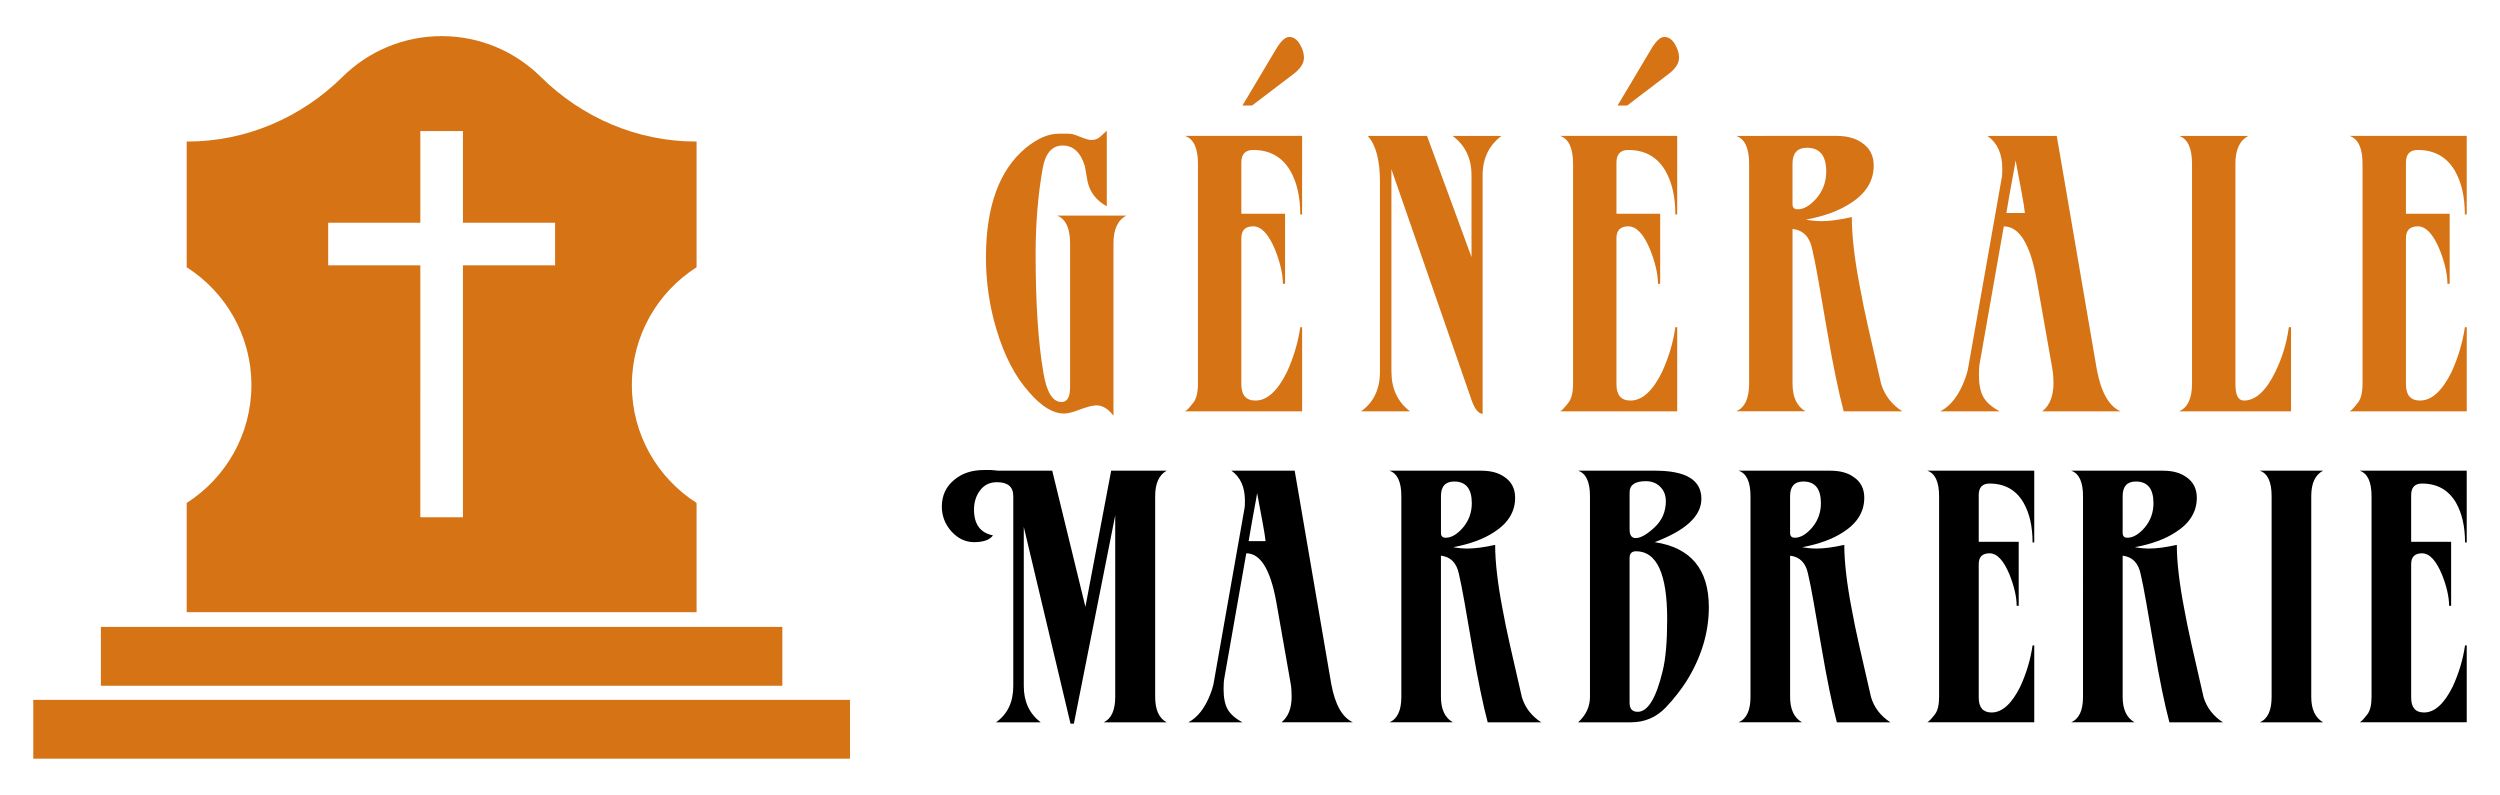
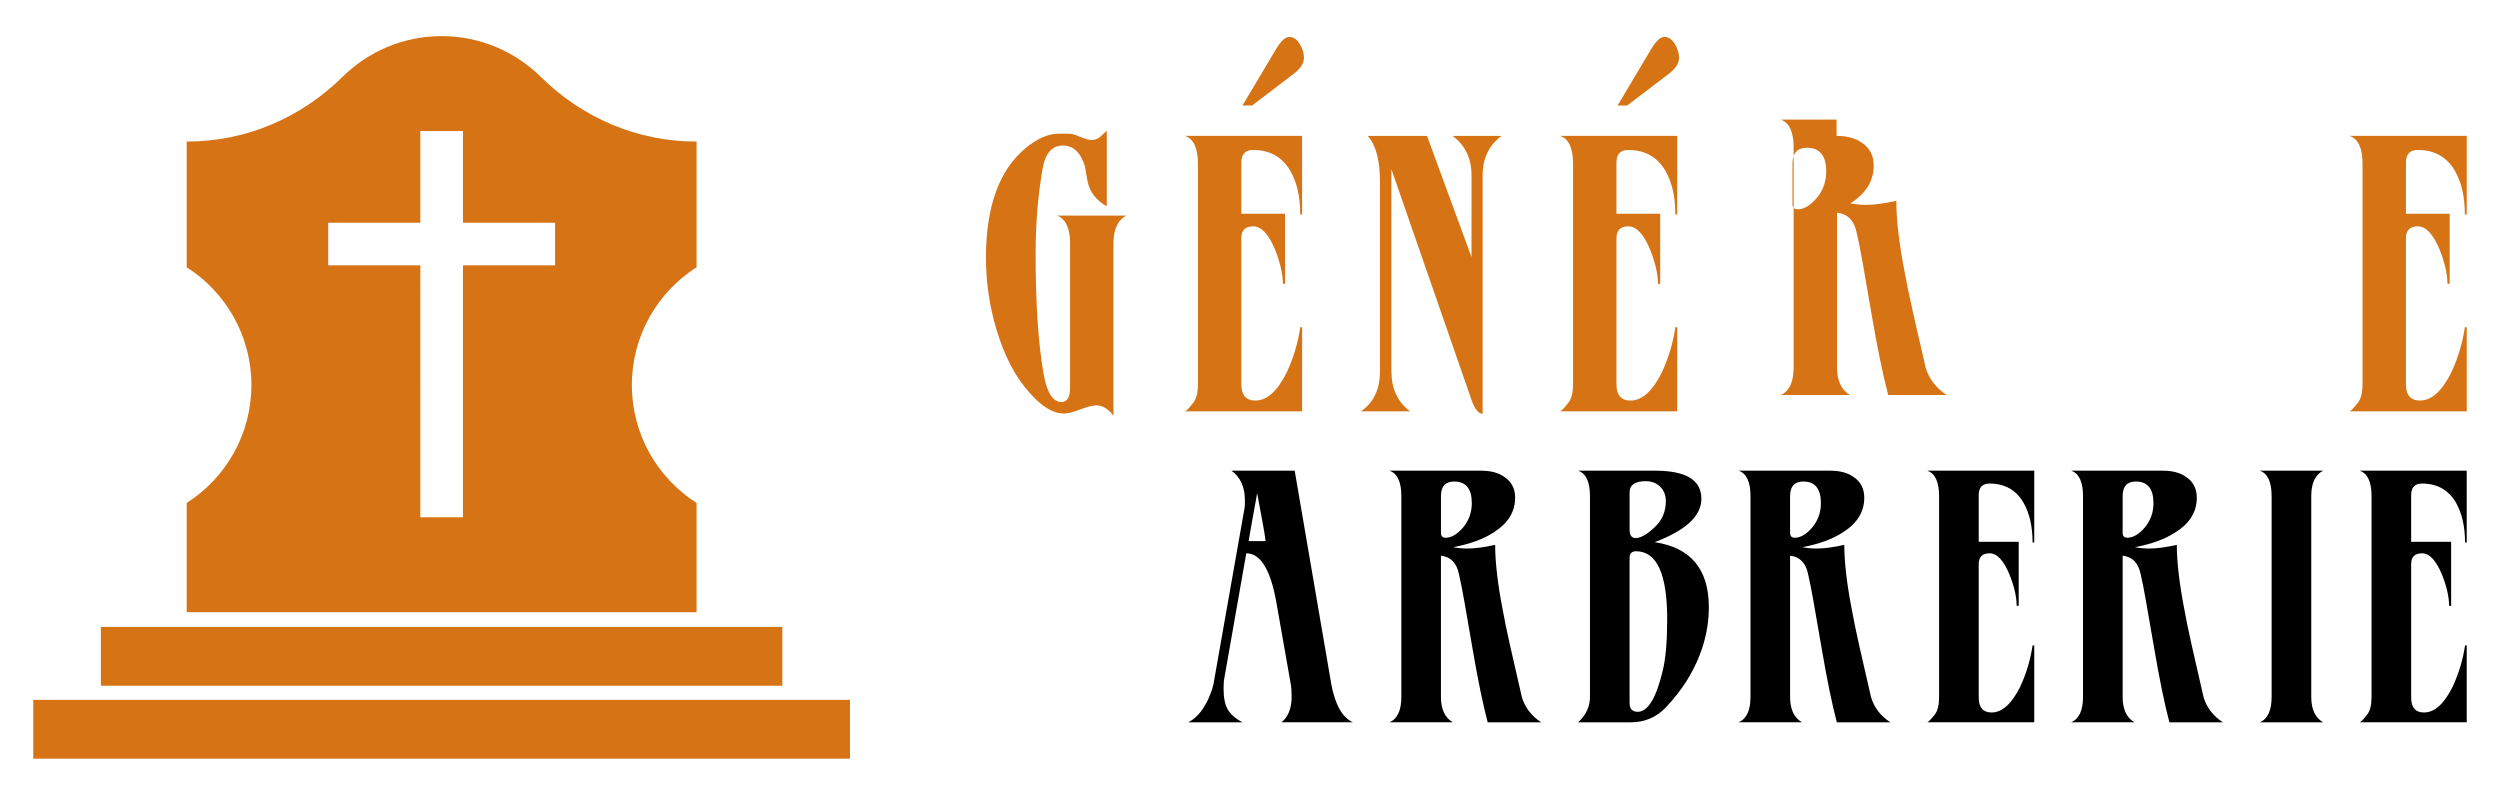
<svg xmlns="http://www.w3.org/2000/svg" version="1.1" id="Calque_1" x="0px" y="0px" width="173px" height="55px" viewBox="0 0 173 55" enable-background="new 0 0 173 55" xml:space="preserve">
  <g>
    <g id="XMLID_528_">
      <rect id="XMLID_529_" x="6.981" y="43.382" fill="#D57315" width="47.158" height="4.072" />
      <rect id="XMLID_531_" x="2.303" y="48.43" fill="#D57315" width="56.515" height="4.07" />
      <path id="XMLID_797_" fill="#D57315" d="M43.725,26.648c0-3.428,1.787-6.44,4.478-8.154v-8.7h-0.068    c-4.025,0-7.853-1.645-10.715-4.476C35.658,3.576,33.235,2.5,30.561,2.5c-2.673,0-5.096,1.076-6.858,2.818    c-2.863,2.831-6.689,4.476-10.717,4.476h-0.067v8.7c2.691,1.714,4.478,4.726,4.478,8.154s-1.786,6.438-4.478,8.155v7.562h35.284    v-7.562C45.512,33.087,43.725,30.077,43.725,26.648z M38.412,18.363h-6.376v17.433h-2.949V18.363H22.71v-2.949h6.377V9.069h2.949    v6.345h6.376V18.363z" />
    </g>
    <g>
      <g>
-         <path d="M74.313,50.077h-0.234l-3.233-13.615v11.014c0,1.077,0.39,1.914,1.171,2.509h-3.094c0.798-0.563,1.196-1.398,1.196-2.509     V34.33c0-0.64-0.375-0.962-1.125-0.962c-0.5,0-0.89,0.188-1.171,0.563c-0.281,0.373-0.422,0.818-0.422,1.335     c0,1.016,0.438,1.608,1.312,1.782c-0.218,0.311-0.656,0.469-1.312,0.469c-0.593,0-1.117-0.251-1.57-0.751     c-0.438-0.498-0.656-1.069-0.656-1.709c0-0.78,0.296-1.407,0.89-1.877c0.531-0.437,1.202-0.654,2.016-0.654h0.515     c0.047,0,0.129,0.006,0.246,0.021c0.117,0.019,0.207,0.024,0.269,0.024h3.703l2.297,9.421l1.781-9.421h3.842     c-0.532,0.296-0.796,0.883-0.796,1.758v13.896c0,0.89,0.264,1.477,0.796,1.759h-4.358c0.531-0.249,0.797-0.836,0.797-1.759     V35.664L74.313,50.077z" />
        <path d="M84.718,46.962c-0.015,0.077-0.028,0.178-0.035,0.305c-0.008,0.123-0.011,0.265-0.011,0.42     c0,0.596,0.093,1.06,0.281,1.396c0.188,0.336,0.531,0.637,1.03,0.902h-3.749c0.656-0.344,1.172-1.015,1.547-2.017     c0.031-0.077,0.063-0.166,0.094-0.267c0.031-0.103,0.063-0.218,0.094-0.342l2.155-12.209c0.016-0.063,0.024-0.235,0.024-0.516     c0-0.938-0.314-1.624-0.937-2.063h4.381l2.531,14.763c0.266,1.438,0.766,2.32,1.5,2.649h-4.945     c0.469-0.375,0.704-0.97,0.704-1.781c0-0.344-0.023-0.648-0.071-0.915l-1.007-5.718c-0.406-2.188-1.093-3.28-2.062-3.28     L84.718,46.962z M87.578,37.448c-0.033-0.298-0.098-0.721-0.201-1.267c-0.102-0.547-0.23-1.232-0.385-2.063     c-0.033,0.233-0.083,0.527-0.154,0.879c-0.068,0.352-0.144,0.761-0.222,1.229l-0.21,1.221H87.578z" />
        <path d="M102.504,32.572c0.672,0,1.21,0.147,1.618,0.444c0.483,0.33,0.725,0.805,0.725,1.431c0,0.968-0.492,1.766-1.475,2.389     c-0.72,0.47-1.656,0.813-2.813,1.031c0.188,0.033,0.363,0.057,0.526,0.071c0.165,0.016,0.317,0.021,0.458,0.021     c0.515,0,1.156-0.083,1.922-0.255c0,0.593,0.042,1.261,0.129,2.002c0.085,0.742,0.213,1.559,0.385,2.45     c0.126,0.703,0.301,1.555,0.527,2.554c0.227,1,0.496,2.18,0.809,3.537c0.219,0.722,0.665,1.3,1.336,1.736h-3.703     c-0.328-1.234-0.68-2.945-1.055-5.134c-0.219-1.265-0.401-2.322-0.549-3.174c-0.15-0.852-0.28-1.504-0.388-1.958     c-0.156-0.763-0.57-1.186-1.243-1.265v9.771c0,0.86,0.274,1.445,0.822,1.759h-4.383c0.547-0.234,0.821-0.821,0.821-1.759V34.33     c0-0.983-0.274-1.57-0.821-1.758H102.504z M99.715,36.885c0,0.218,0.11,0.326,0.329,0.326c0.39,0,0.79-0.232,1.194-0.701     c0.407-0.484,0.611-1.047,0.611-1.688c0-1.001-0.408-1.501-1.218-1.501c-0.61,0-0.916,0.337-0.916,1.009V36.885z" />
        <path d="M114.548,32.572c2.125,0,3.188,0.647,3.188,1.946c0,1.186-1.079,2.187-3.234,2.999c2.499,0.375,3.75,1.875,3.75,4.497     c0,1.768-0.523,3.487-1.569,5.157c-0.172,0.266-0.375,0.551-0.611,0.854c-0.234,0.305-0.499,0.613-0.796,0.926     c-0.657,0.688-1.462,1.032-2.414,1.032h-3.655c0.547-0.501,0.819-1.086,0.819-1.759V34.33c0-0.983-0.272-1.57-0.819-1.758     H114.548z M112.768,36.648c0,0.391,0.141,0.587,0.423,0.587c0.342,0,0.78-0.251,1.312-0.749c0.515-0.484,0.773-1.085,0.773-1.806     c0-0.403-0.129-0.737-0.388-0.994c-0.257-0.259-0.589-0.388-0.996-0.388c-0.75,0-1.124,0.257-1.124,0.774V36.648z      M112.768,48.647c0,0.406,0.188,0.61,0.562,0.61c0.704,0,1.282-0.954,1.735-2.859c0.202-0.829,0.304-2.015,0.304-3.562     c0-3.126-0.718-4.689-2.156-4.689c-0.297,0-0.446,0.158-0.446,0.471V48.647z" />
        <path d="M126.665,32.572c0.671,0,1.21,0.147,1.617,0.444c0.484,0.33,0.726,0.805,0.726,1.431c0,0.968-0.492,1.766-1.475,2.389     c-0.72,0.47-1.657,0.813-2.814,1.031c0.188,0.033,0.363,0.057,0.526,0.071c0.165,0.016,0.317,0.021,0.459,0.021     c0.516,0,1.154-0.083,1.922-0.255c0,0.593,0.042,1.261,0.129,2.002c0.085,0.742,0.213,1.559,0.386,2.45     c0.125,0.703,0.301,1.555,0.526,2.554c0.228,1,0.495,2.18,0.81,3.537c0.217,0.722,0.665,1.3,1.336,1.736h-3.703     c-0.329-1.234-0.68-2.945-1.055-5.134c-0.219-1.265-0.401-2.322-0.55-3.174c-0.149-0.852-0.279-1.504-0.387-1.958     c-0.157-0.763-0.571-1.186-1.243-1.265v9.771c0,0.86,0.274,1.445,0.821,1.759h-4.384c0.549-0.234,0.822-0.821,0.822-1.759V34.33     c0-0.983-0.273-1.57-0.822-1.758H126.665z M123.875,36.885c0,0.218,0.109,0.326,0.329,0.326c0.39,0,0.788-0.232,1.194-0.701     c0.406-0.484,0.609-1.047,0.609-1.688c0-1.001-0.407-1.501-1.218-1.501c-0.61,0-0.915,0.337-0.915,1.009V36.885z" />
        <path d="M133.367,49.984c0.094-0.033,0.272-0.221,0.538-0.563c0.187-0.251,0.28-0.648,0.28-1.196V34.33     c0-0.983-0.271-1.57-0.818-1.758h7.403v4.969h-0.116c0-1.11-0.21-2.031-0.634-2.766c-0.514-0.876-1.296-1.313-2.343-1.313     c-0.498,0-0.749,0.267-0.749,0.798v3.233h2.766v4.429h-0.142c0-0.609-0.164-1.329-0.492-2.157     c-0.406-0.983-0.866-1.476-1.383-1.476c-0.498,0-0.749,0.249-0.749,0.749v9.233c0,0.689,0.296,1.033,0.891,1.033     c0.732,0,1.397-0.604,1.991-1.807c0.422-0.92,0.703-1.866,0.844-2.835h0.116v5.32H133.367z" />
        <path d="M149.677,32.572c0.671,0,1.211,0.147,1.617,0.444c0.483,0.33,0.725,0.805,0.725,1.431c0,0.968-0.489,1.766-1.476,2.389     c-0.719,0.47-1.656,0.813-2.811,1.031c0.188,0.033,0.361,0.057,0.527,0.071c0.164,0.016,0.316,0.021,0.455,0.021     c0.516,0,1.157-0.083,1.922-0.255c0,0.593,0.044,1.261,0.13,2.002c0.087,0.742,0.215,1.559,0.388,2.45     c0.124,0.703,0.301,1.555,0.526,2.554c0.225,1,0.495,2.18,0.808,3.537c0.219,0.722,0.664,1.3,1.336,1.736h-3.701     c-0.329-1.234-0.681-2.945-1.055-5.134c-0.221-1.265-0.402-2.322-0.552-3.174c-0.148-0.852-0.276-1.504-0.385-1.958     c-0.157-0.763-0.572-1.186-1.243-1.265v9.771c0,0.86,0.272,1.445,0.819,1.759h-4.383c0.547-0.234,0.821-0.821,0.821-1.759V34.33     c0-0.983-0.274-1.57-0.821-1.758H149.677z M146.889,36.885c0,0.218,0.108,0.326,0.327,0.326c0.39,0,0.788-0.232,1.196-0.701     c0.406-0.484,0.608-1.047,0.608-1.688c0-1.001-0.406-1.501-1.219-1.501c-0.608,0-0.913,0.337-0.913,1.009V36.885z" />
        <path d="M159.939,48.226c0,0.86,0.274,1.445,0.821,1.759h-4.382c0.547-0.234,0.818-0.821,0.818-1.759V34.33     c0-0.983-0.271-1.57-0.818-1.758h4.382c-0.547,0.28-0.821,0.867-0.821,1.758V48.226z" />
        <path d="M163.291,49.984c0.094-0.033,0.273-0.221,0.538-0.563c0.188-0.251,0.282-0.648,0.282-1.196V34.33     c0-0.983-0.273-1.57-0.82-1.758h7.406v4.969h-0.116c0-1.11-0.214-2.031-0.633-2.766c-0.518-0.876-1.3-1.313-2.345-1.313     c-0.5,0-0.751,0.267-0.751,0.798v3.233h2.766v4.429h-0.141c0-0.609-0.163-1.329-0.491-2.157     c-0.407-0.983-0.867-1.476-1.383-1.476c-0.5,0-0.751,0.249-0.751,0.749v9.233c0,0.689,0.296,1.033,0.892,1.033     c0.735,0,1.397-0.604,1.991-1.807c0.422-0.92,0.703-1.866,0.846-2.835h0.116v5.32H163.291z" />
      </g>
      <g>
        <path fill="#D57315" d="M75.872,28.052c-0.24,0-0.616,0.093-1.129,0.282c-0.479,0.188-0.846,0.283-1.104,0.283     c-0.769,0-1.572-0.488-2.409-1.461c-0.977-1.079-1.737-2.541-2.284-4.388c-0.478-1.589-0.718-3.24-0.718-4.95     c0-3.54,0.924-6.07,2.77-7.593c0.804-0.649,1.555-0.974,2.257-0.974c0.24,0,0.436,0,0.59,0c0.153,0,0.273,0.009,0.359,0.026     c0.085,0.016,0.298,0.094,0.642,0.23c0.308,0.12,0.529,0.18,0.667,0.18c0.255,0,0.46-0.073,0.615-0.218     c0.153-0.145,0.307-0.286,0.462-0.423v5.232c-0.737-0.411-1.18-0.991-1.334-1.744c-0.018-0.12-0.042-0.261-0.077-0.423     c-0.034-0.163-0.067-0.363-0.103-0.603c-0.291-0.958-0.804-1.437-1.539-1.437c-0.735,0-1.197,0.53-1.385,1.59     c-0.325,1.829-0.487,3.805-0.487,5.925c0,3.402,0.179,6.138,0.539,8.207c0.222,1.351,0.641,2.026,1.255,2.026     c0.395,0,0.591-0.341,0.591-1.026v-9.952c0-1.042-0.3-1.683-0.897-1.923h4.796c-0.598,0.308-0.897,0.949-0.897,1.923V28.77     C76.692,28.292,76.299,28.052,75.872,28.052z" />
        <path fill="#D57315" d="M82.002,28.462c0.104-0.035,0.299-0.239,0.589-0.616c0.205-0.272,0.308-0.71,0.308-1.308v-15.21     c0-1.078-0.299-1.719-0.897-1.924h8.104v5.438h-0.128c0-1.215-0.229-2.223-0.691-3.027c-0.564-0.958-1.419-1.437-2.566-1.437     c-0.547,0-0.82,0.292-0.82,0.873v3.539h3.026v4.849h-0.152c0-0.667-0.181-1.454-0.54-2.36c-0.445-1.078-0.949-1.616-1.514-1.616     c-0.547,0-0.82,0.273-0.82,0.821V26.59c0,0.752,0.324,1.128,0.975,1.128c0.804,0,1.53-0.657,2.18-1.975     c0.462-1.008,0.769-2.043,0.923-3.103h0.128v5.822H82.002z M85.978,7.302l2.232-3.746c0.375-0.666,0.708-1,0.999-1     s0.535,0.163,0.731,0.487c0.197,0.325,0.294,0.642,0.294,0.949c0,0.376-0.229,0.744-0.691,1.103l-2.899,2.206H85.978z" />
        <path fill="#D57315" d="M96.288,25.718c0,1.18,0.427,2.095,1.283,2.745h-3.387c0.874-0.616,1.308-1.53,1.308-2.745V12.56     c0-1.487-0.282-2.539-0.846-3.155h4.104l3.079,8.387v-5.668c0-1.163-0.436-2.069-1.31-2.719h3.386     c-0.873,0.65-1.308,1.565-1.308,2.745v16.493c-0.291-0.035-0.54-0.334-0.743-0.898l-5.567-16.031V25.718z" />
        <path fill="#D57315" d="M107.959,28.462c0.104-0.035,0.299-0.239,0.59-0.616c0.204-0.272,0.307-0.71,0.307-1.308v-15.21     c0-1.078-0.3-1.719-0.897-1.924h8.104v5.438h-0.128c0-1.215-0.229-2.223-0.691-3.027c-0.564-0.958-1.419-1.437-2.566-1.437     c-0.547,0-0.82,0.292-0.82,0.873v3.539h3.026v4.849h-0.153c0-0.667-0.18-1.454-0.54-2.36c-0.443-1.078-0.948-1.616-1.513-1.616     c-0.547,0-0.82,0.273-0.82,0.821V26.59c0,0.752,0.324,1.128,0.975,1.128c0.804,0,1.53-0.657,2.18-1.975     c0.461-1.008,0.769-2.043,0.922-3.103h0.128v5.822H107.959z M111.936,7.302l2.231-3.746c0.375-0.666,0.708-1,0.999-1     s0.535,0.163,0.731,0.487c0.196,0.325,0.294,0.642,0.294,0.949c0,0.376-0.23,0.744-0.692,1.103l-2.898,2.206H111.936z" />
-         <path fill="#D57315" d="M127.092,9.405c0.736,0,1.326,0.164,1.771,0.488c0.53,0.358,0.798,0.88,0.798,1.565     c0,1.06-0.539,1.932-1.617,2.616c-0.788,0.513-1.814,0.889-3.08,1.127c0.206,0.036,0.4,0.061,0.578,0.077     c0.179,0.018,0.348,0.026,0.502,0.026c0.563,0,1.262-0.093,2.102-0.282c0,0.65,0.048,1.381,0.141,2.193     c0.095,0.812,0.234,1.705,0.425,2.68c0.137,0.77,0.327,1.702,0.576,2.796c0.248,1.095,0.543,2.386,0.886,3.873     c0.237,0.786,0.727,1.42,1.461,1.898h-4.051c-0.361-1.351-0.745-3.223-1.156-5.618c-0.239-1.384-0.439-2.542-0.601-3.475     c-0.165-0.932-0.306-1.646-0.426-2.143c-0.171-0.836-0.624-1.298-1.358-1.384v10.696c0,0.941,0.298,1.581,0.897,1.923h-4.797     c0.599-0.256,0.897-0.897,0.897-1.923v-15.21c0-1.078-0.299-1.719-0.897-1.924H127.092z M124.041,14.125     c0,0.239,0.118,0.359,0.357,0.359c0.429,0,0.864-0.257,1.312-0.771c0.443-0.529,0.665-1.145,0.665-1.845     c0-1.095-0.446-1.643-1.335-1.643c-0.666,0-0.999,0.369-0.999,1.104V14.125z" />
-         <path fill="#D57315" d="M136.993,25.154c-0.019,0.085-0.031,0.197-0.039,0.334c-0.008,0.137-0.012,0.29-0.012,0.46     c0,0.651,0.103,1.16,0.307,1.527c0.207,0.369,0.582,0.697,1.13,0.988h-4.105c0.72-0.375,1.282-1.112,1.693-2.206     c0.035-0.084,0.067-0.183,0.103-0.294c0.034-0.111,0.066-0.235,0.104-0.372l2.359-13.363c0.018-0.068,0.024-0.256,0.024-0.564     c0-1.027-0.343-1.779-1.025-2.258h4.796l2.771,16.159c0.291,1.573,0.838,2.54,1.641,2.898h-5.411     c0.514-0.41,0.771-1.061,0.771-1.949c0-0.376-0.027-0.71-0.078-1l-1.104-6.259c-0.444-2.394-1.196-3.591-2.256-3.591     L136.993,25.154z M140.122,14.741c-0.033-0.325-0.106-0.787-0.218-1.386c-0.111-0.598-0.253-1.351-0.424-2.256     c-0.034,0.256-0.09,0.576-0.167,0.961c-0.075,0.385-0.157,0.833-0.244,1.347l-0.229,1.334H140.122z" />
-         <path fill="#D57315" d="M158.538,28.462h-7.745c0.598-0.256,0.896-0.897,0.896-1.923v-15.21c0-1.078-0.299-1.719-0.896-1.924     h4.796c-0.6,0.308-0.898,0.949-0.898,1.924V26.59c0,0.752,0.197,1.128,0.59,1.128c0.806,0,1.53-0.666,2.181-2     c0.479-0.991,0.786-2.018,0.925-3.077h0.152V28.462z" />
+         <path fill="#D57315" d="M127.092,9.405c0.736,0,1.326,0.164,1.771,0.488c0.53,0.358,0.798,0.88,0.798,1.565     c0,1.06-0.539,1.932-1.617,2.616c0.206,0.036,0.4,0.061,0.578,0.077     c0.179,0.018,0.348,0.026,0.502,0.026c0.563,0,1.262-0.093,2.102-0.282c0,0.65,0.048,1.381,0.141,2.193     c0.095,0.812,0.234,1.705,0.425,2.68c0.137,0.77,0.327,1.702,0.576,2.796c0.248,1.095,0.543,2.386,0.886,3.873     c0.237,0.786,0.727,1.42,1.461,1.898h-4.051c-0.361-1.351-0.745-3.223-1.156-5.618c-0.239-1.384-0.439-2.542-0.601-3.475     c-0.165-0.932-0.306-1.646-0.426-2.143c-0.171-0.836-0.624-1.298-1.358-1.384v10.696c0,0.941,0.298,1.581,0.897,1.923h-4.797     c0.599-0.256,0.897-0.897,0.897-1.923v-15.21c0-1.078-0.299-1.719-0.897-1.924H127.092z M124.041,14.125     c0,0.239,0.118,0.359,0.357,0.359c0.429,0,0.864-0.257,1.312-0.771c0.443-0.529,0.665-1.145,0.665-1.845     c0-1.095-0.446-1.643-1.335-1.643c-0.666,0-0.999,0.369-0.999,1.104V14.125z" />
        <path fill="#D57315" d="M162.591,28.462c0.104-0.035,0.299-0.239,0.591-0.616c0.203-0.272,0.305-0.71,0.305-1.308v-15.21     c0-1.078-0.297-1.719-0.896-1.924h8.106v5.438h-0.129c0-1.215-0.229-2.223-0.693-3.027c-0.562-0.958-1.418-1.437-2.563-1.437     c-0.549,0-0.821,0.292-0.821,0.873v3.539h3.026v4.849h-0.154c0-0.667-0.18-1.454-0.538-2.36     c-0.444-1.078-0.949-1.616-1.513-1.616c-0.549,0-0.821,0.273-0.821,0.821V26.59c0,0.752,0.323,1.128,0.975,1.128     c0.804,0,1.529-0.657,2.181-1.975c0.461-1.008,0.768-2.043,0.923-3.103h0.129v5.822H162.591z" />
      </g>
    </g>
  </g>
</svg>